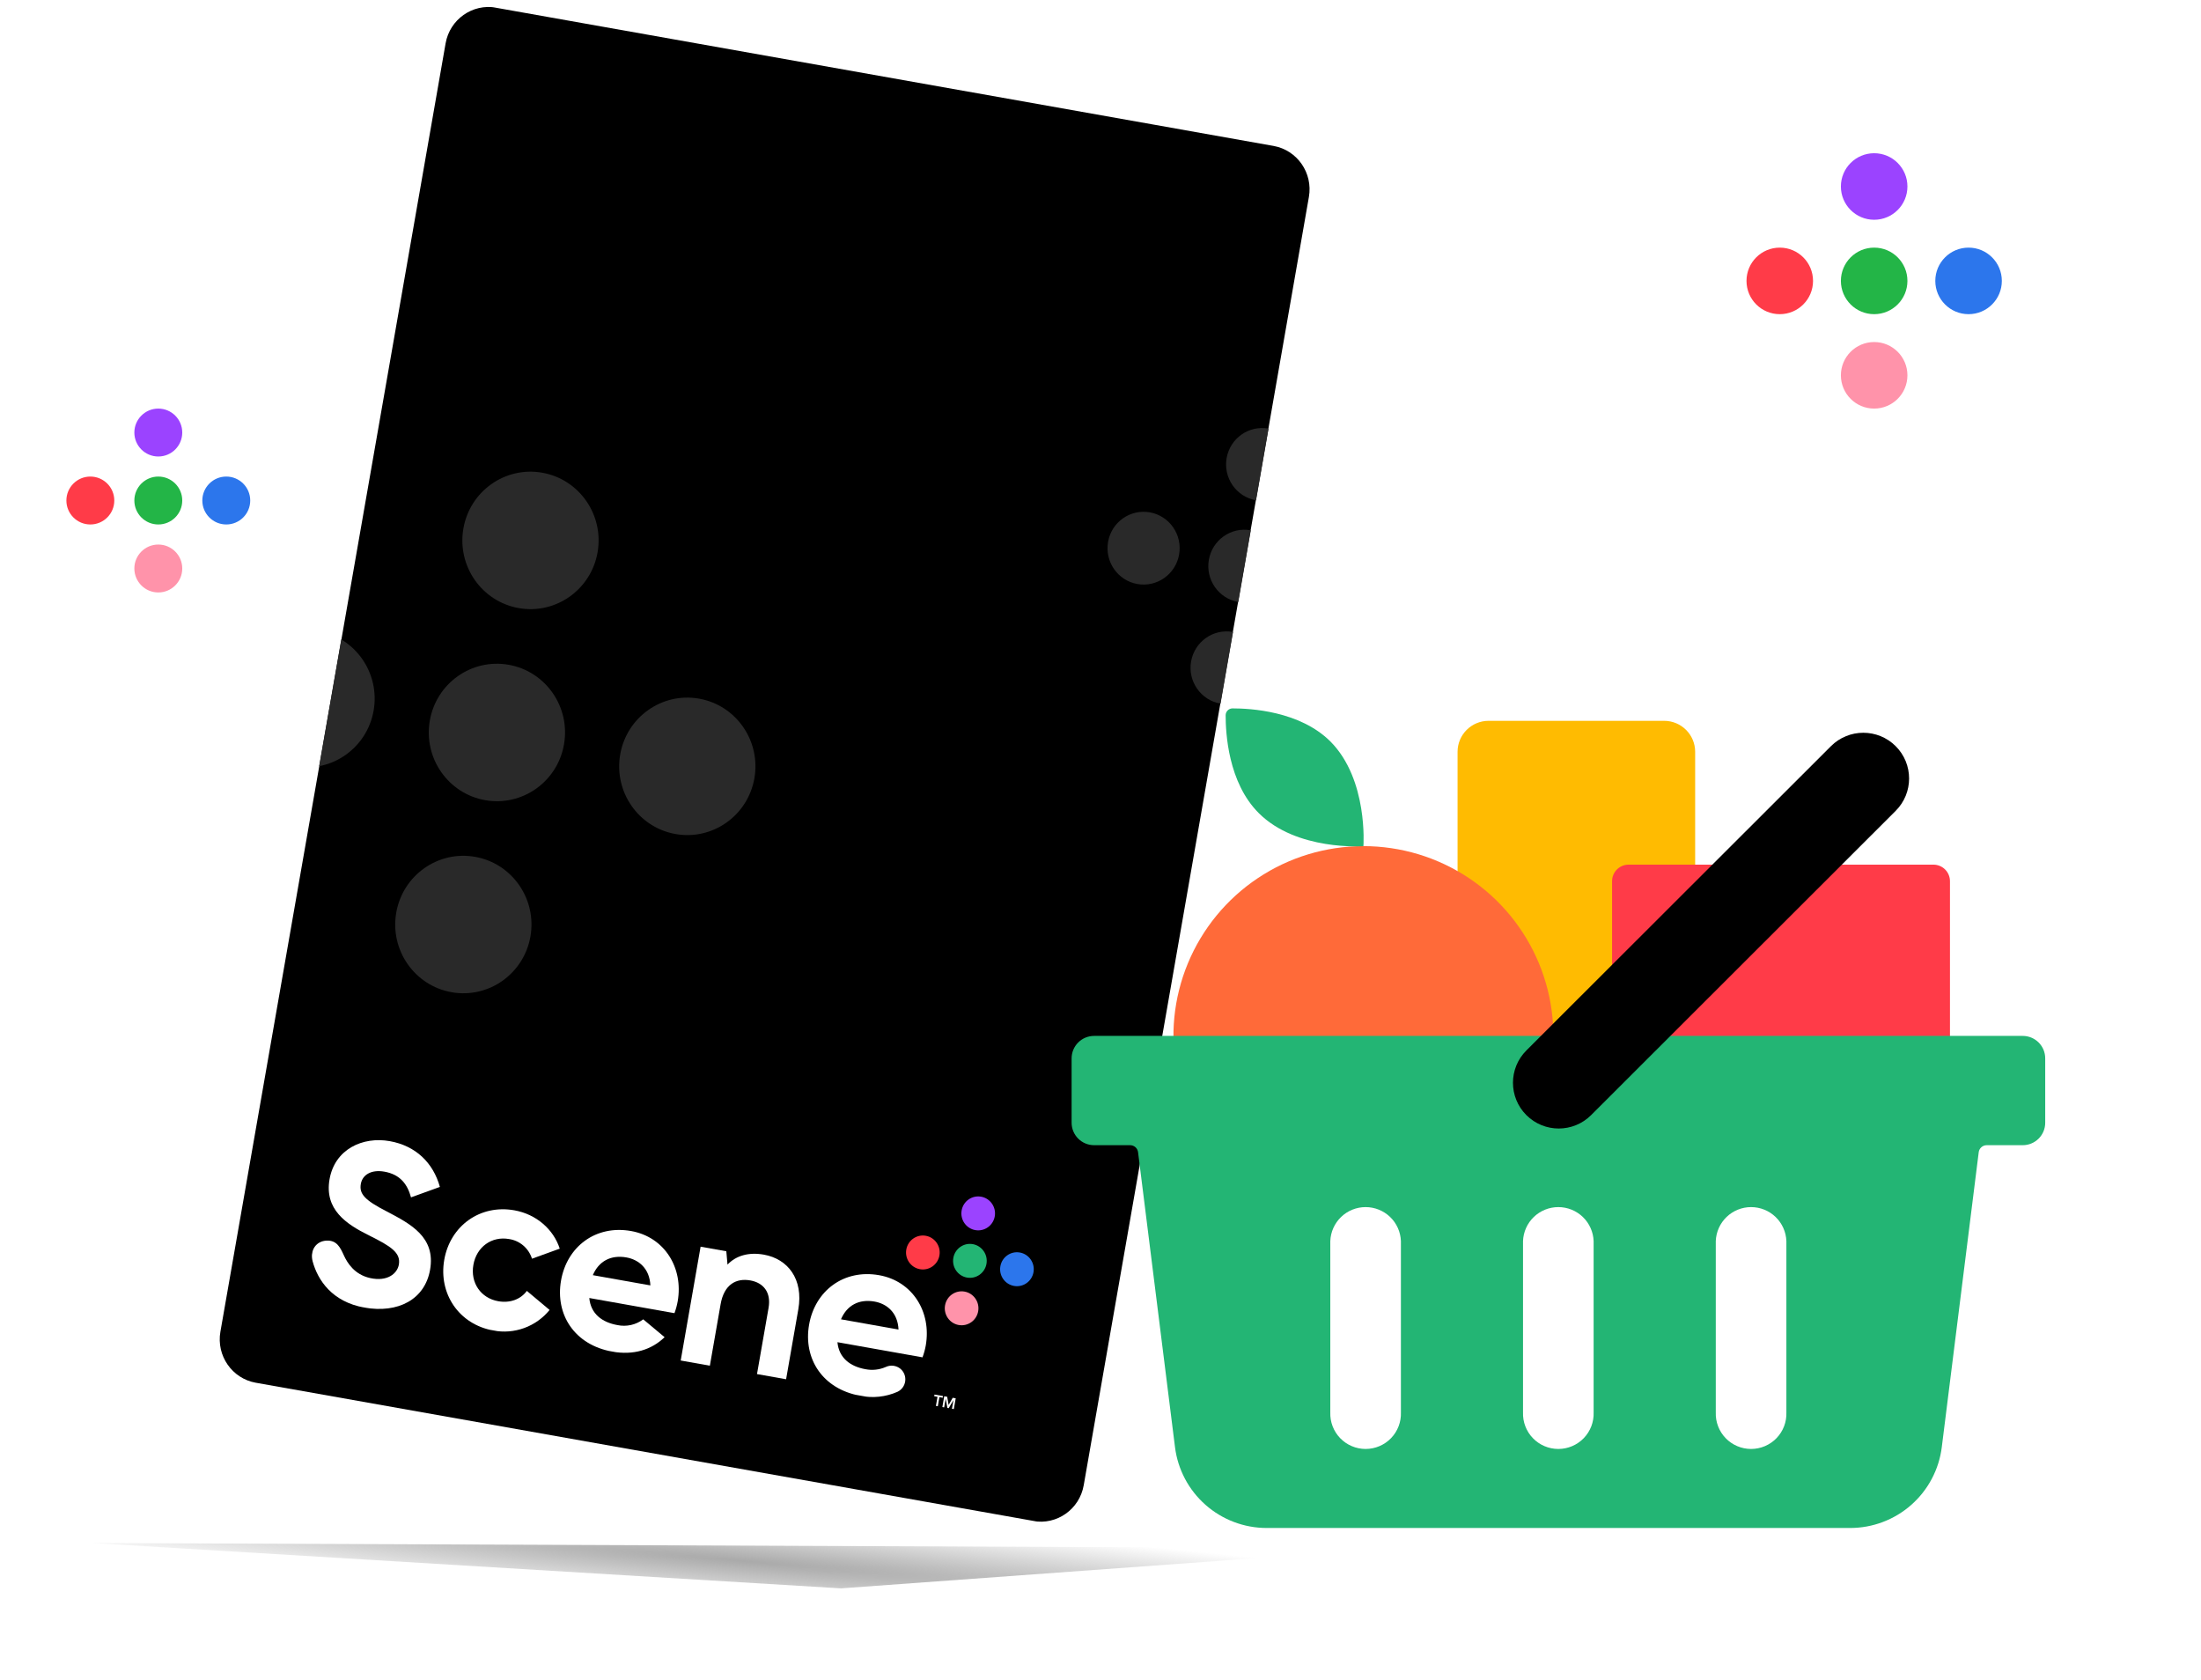
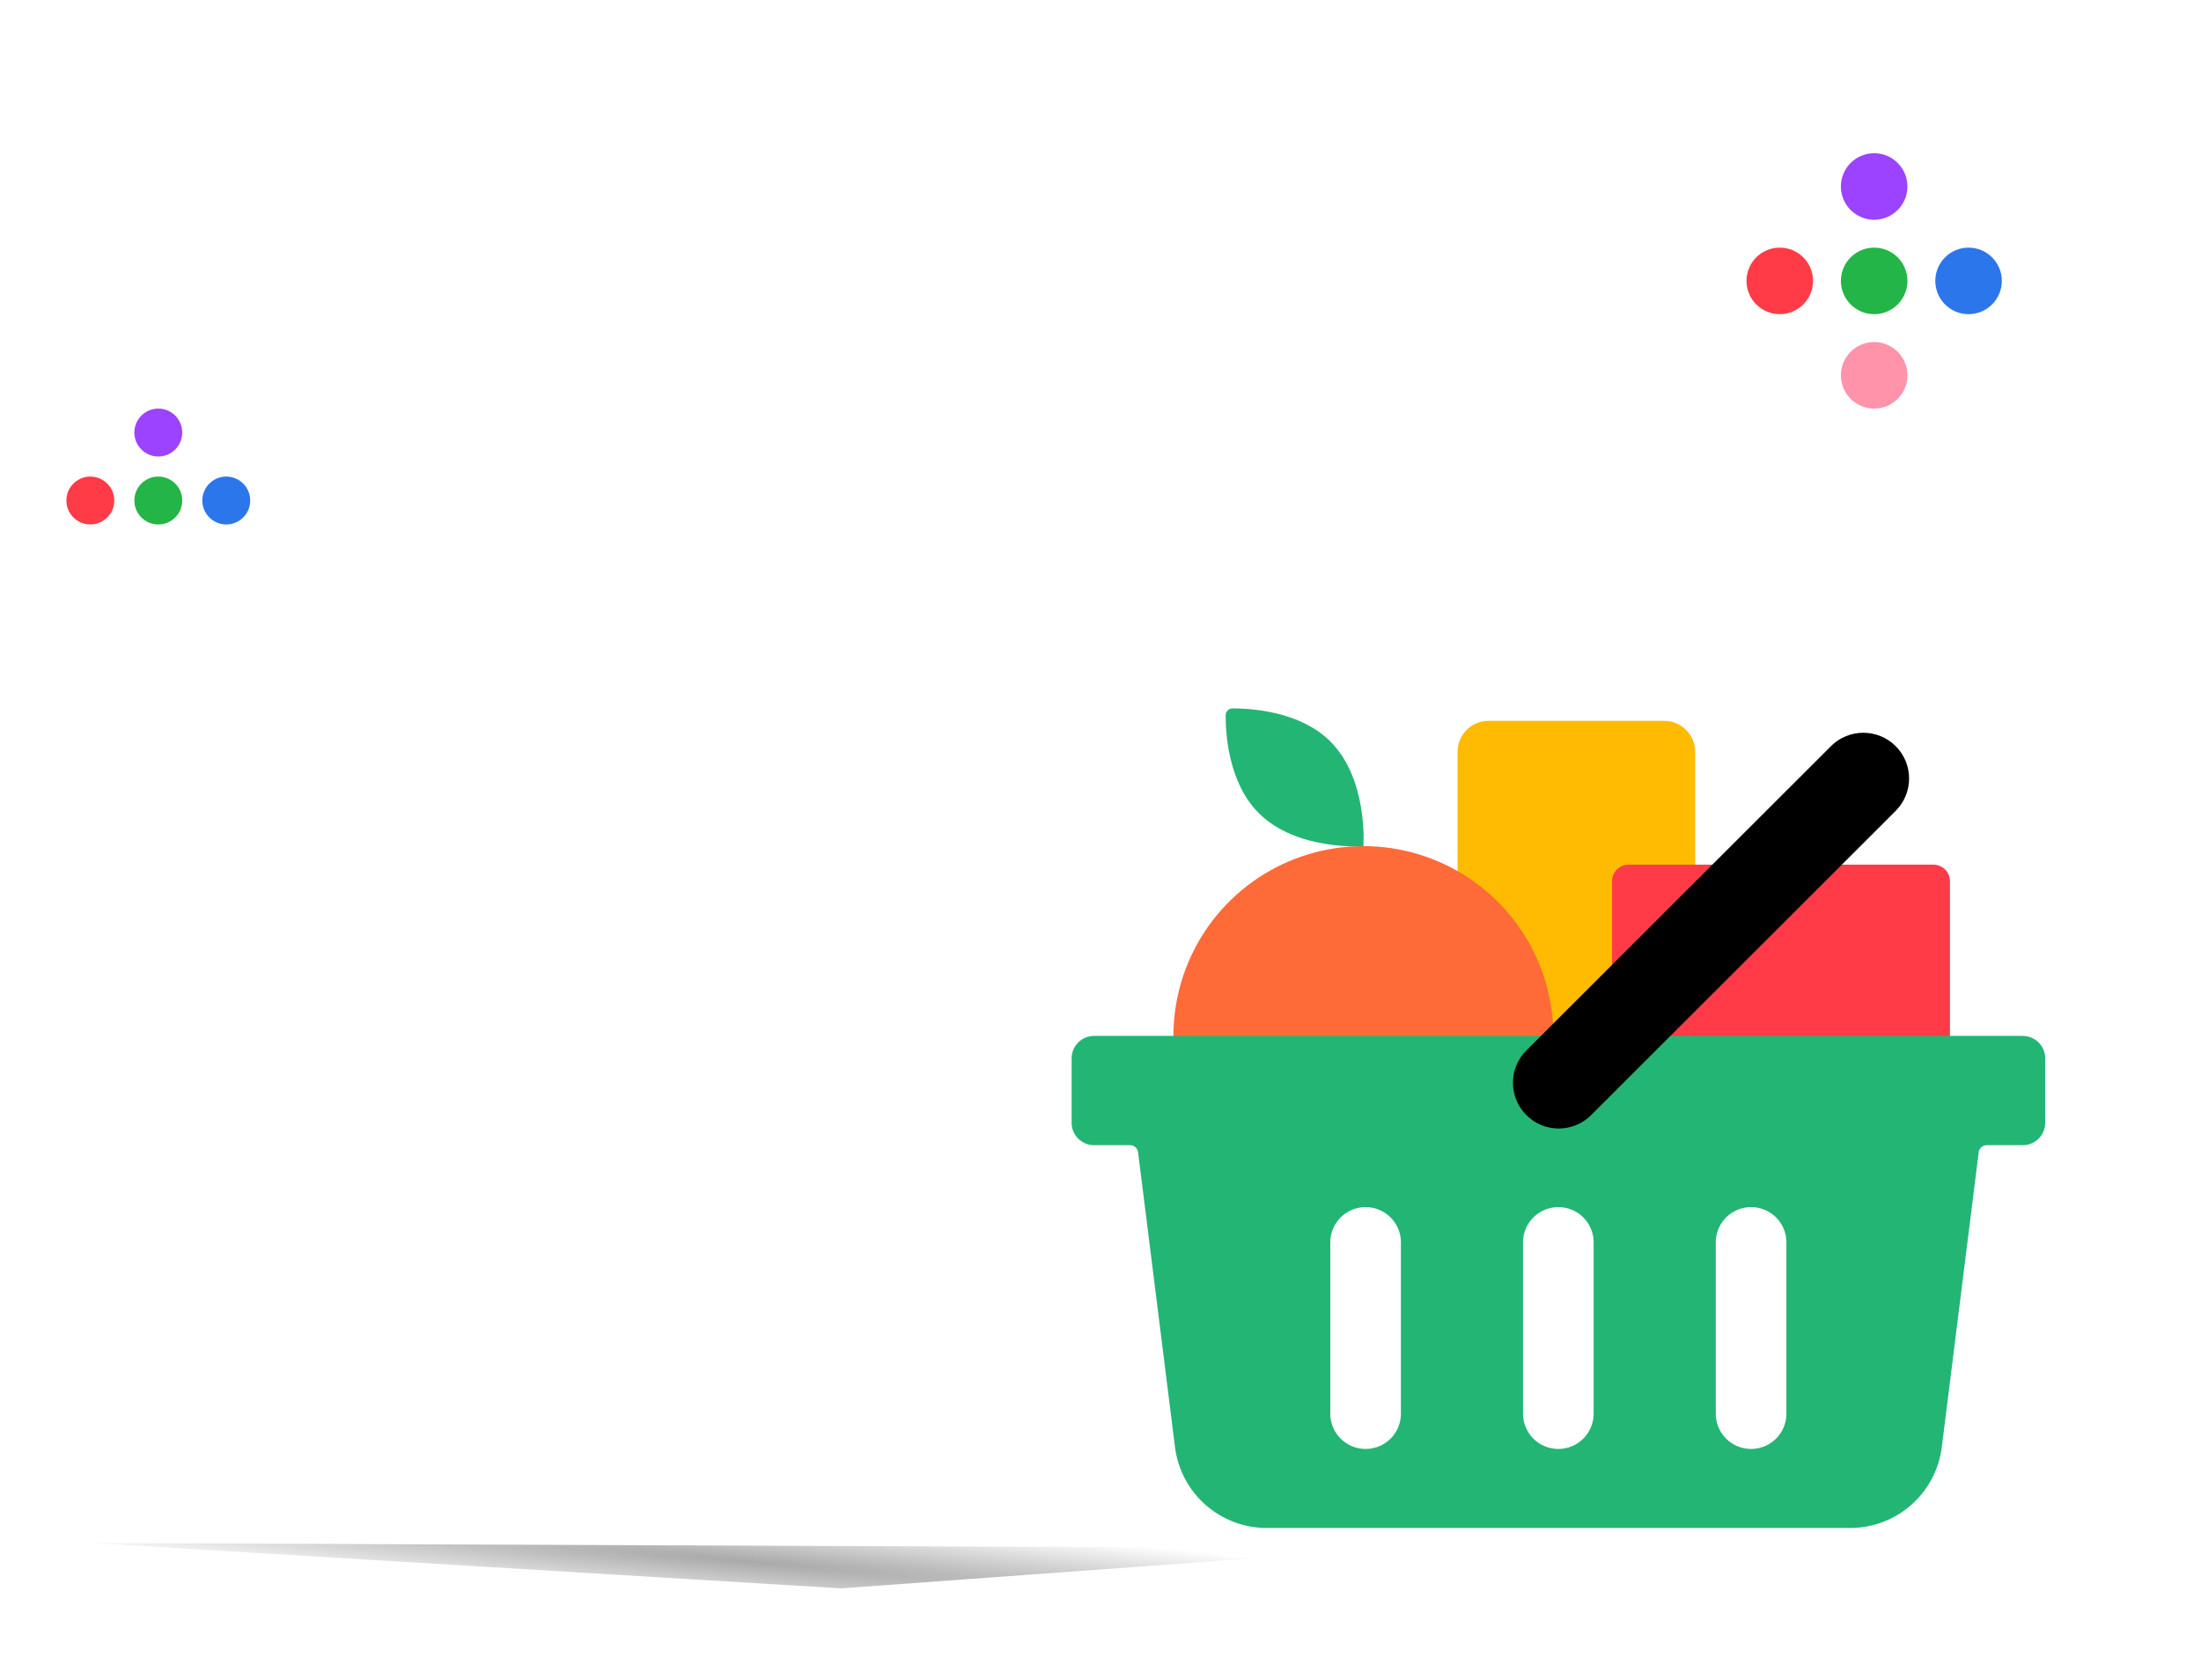
<svg xmlns="http://www.w3.org/2000/svg" width="431" height="329" viewBox="0 0 431 329" fill="none">
  <path d="M366.999 43.029C370.597 43.029 373.513 40.112 373.513 36.514C373.513 32.917 370.597 30 366.999 30C363.401 30 360.484 32.917 360.484 36.514C360.484 40.112 363.401 43.029 366.999 43.029Z" fill="#9B43FF" />
  <path d="M366.999 61.514C370.597 61.514 373.513 58.597 373.513 54.999C373.513 51.401 370.597 48.485 366.999 48.485C363.401 48.485 360.484 51.401 360.484 54.999C360.484 58.597 363.401 61.514 366.999 61.514Z" fill="#23B547" />
  <path d="M366.999 80C370.597 80 373.513 77.083 373.513 73.486C373.513 69.888 370.597 66.971 366.999 66.971C363.401 66.971 360.484 69.888 360.484 73.486C360.484 77.083 363.401 80 366.999 80Z" fill="#FF93AA" />
  <path d="M385.485 61.514C389.083 61.514 392 58.597 392 54.999C392 51.401 389.083 48.485 385.485 48.485C381.887 48.485 378.971 51.401 378.971 54.999C378.971 58.597 381.887 61.514 385.485 61.514Z" fill="#2C76EC" />
  <path d="M348.514 61.514C352.112 61.514 355.029 58.597 355.029 54.999C355.029 51.401 352.112 48.485 348.514 48.485C344.917 48.485 342 51.401 342 54.999C342 58.597 344.917 61.514 348.514 61.514Z" fill="#FF3B48" />
  <g clip-path="url(#clip0_10637_39425)">
    <path d="M30.999 89.381C33.59 89.381 35.689 87.281 35.689 84.69C35.689 82.1 33.59 80 30.999 80C28.409 80 26.309 82.1 26.309 84.69C26.309 87.281 28.409 89.381 30.999 89.381Z" fill="#9B43FF" />
    <path d="M30.999 102.69C33.59 102.69 35.689 100.59 35.689 97.999C35.689 95.409 33.59 93.309 30.999 93.309C28.409 93.309 26.309 95.409 26.309 97.999C26.309 100.59 28.409 102.69 30.999 102.69Z" fill="#23B547" />
-     <path d="M30.999 116C33.59 116 35.689 113.9 35.689 111.31C35.689 108.719 33.59 106.619 30.999 106.619C28.409 106.619 26.309 108.719 26.309 111.31C26.309 113.9 28.409 116 30.999 116Z" fill="#FF93AA" />
    <path d="M44.31 102.69C46.9 102.69 49 100.59 49 97.999C49 95.409 46.9 93.309 44.31 93.309C41.719 93.309 39.619 95.409 39.619 97.999C39.619 100.59 41.719 102.69 44.31 102.69Z" fill="#2C76EC" />
    <path d="M17.69 102.69C20.281 102.69 22.381 100.59 22.381 97.999C22.381 95.409 20.281 93.309 17.69 93.309C15.1 93.309 13 95.409 13 97.999C13 100.59 15.1 102.69 17.69 102.69Z" fill="#FF3B48" />
  </g>
  <g filter="url(#filter0_f_10637_39425)">
    <path d="M18 302.116L164.694 310.999L272.489 303.148L18 302.116Z" fill="url(#paint0_radial_10637_39425)" fill-opacity="0.7" />
  </g>
  <g clip-path="url(#clip1_10637_39425)">
    <path d="M50.093 270.738C45.444 269.911 42.339 265.439 43.159 260.75L87.257 8.491C88.076 3.802 92.51 0.671 97.159 1.498L249.376 28.57C254.025 29.397 257.129 33.869 256.309 38.558L212.212 290.817C211.392 295.506 206.959 298.638 202.31 297.811L50.093 270.738Z" fill="black" />
    <g clip-path="url(#clip2_10637_39425)">
      <path d="M73.165 139.124C74.444 131.805 69.599 124.826 62.343 123.535C55.087 122.245 48.168 127.132 46.888 134.451C45.609 141.77 50.454 148.749 57.71 150.04C64.966 151.33 71.885 146.443 73.165 139.124Z" fill="#292929" />
      <path d="M110.444 145.754C111.724 138.435 106.879 131.456 99.623 130.165C92.367 128.874 85.447 133.761 84.168 141.08C82.888 148.399 87.734 155.379 94.99 156.669C102.246 157.96 109.165 153.073 110.444 145.754Z" fill="#292929" />
-       <path d="M147.726 152.385C149.006 145.066 144.161 138.086 136.905 136.796C129.649 135.505 122.729 140.392 121.45 147.711C120.17 155.03 125.015 162.01 132.271 163.3C139.527 164.591 146.447 159.704 147.726 152.385Z" fill="#292929" />
      <path d="M117.018 108.147C118.297 100.828 113.452 93.848 106.196 92.558C98.94 91.267 92.021 96.154 90.742 103.473C89.462 110.792 94.307 117.772 101.563 119.062C108.819 120.353 115.739 115.466 117.018 108.147Z" fill="#292929" />
      <path d="M103.871 183.357C105.15 176.038 100.305 169.059 93.049 167.768C85.793 166.478 78.874 171.365 77.594 178.684C76.315 186.003 81.16 192.982 88.416 194.272C95.672 195.563 102.591 190.676 103.871 183.357Z" fill="#292929" />
    </g>
    <g clip-path="url(#clip3_10637_39425)">
      <path d="M230.894 108.569C231.571 104.694 229.006 100.999 225.165 100.316C221.323 99.633 217.66 102.22 216.983 106.095C216.305 109.969 218.87 113.664 222.712 114.348C226.553 115.031 230.216 112.444 230.894 108.569Z" fill="#292929" />
      <path d="M250.629 112.078C251.306 108.203 248.741 104.508 244.9 103.825C241.058 103.142 237.395 105.729 236.718 109.604C236.04 113.479 238.605 117.174 242.447 117.857C246.288 118.54 249.951 115.953 250.629 112.078Z" fill="#292929" />
      <path d="M270.366 115.589C271.043 111.715 268.478 108.02 264.637 107.336C260.795 106.653 257.132 109.24 256.455 113.115C255.778 116.99 258.343 120.685 262.184 121.368C266.025 122.051 269.689 119.464 270.366 115.589Z" fill="#292929" />
      <path d="M254.109 92.169C254.786 88.294 252.221 84.599 248.38 83.916C244.538 83.233 240.875 85.82 240.198 89.695C239.52 93.569 242.085 97.264 245.927 97.947C249.768 98.631 253.431 96.043 254.109 92.169Z" fill="#292929" />
      <path d="M247.15 131.985C247.828 128.11 245.263 124.415 241.421 123.732C237.58 123.049 233.916 125.636 233.239 129.511C232.562 133.386 235.127 137.081 238.968 137.764C242.81 138.447 246.473 135.86 247.15 131.985Z" fill="#292929" />
    </g>
    <g clip-path="url(#clip4_10637_39425)">
      <path d="M156.325 256.372L153.933 270.054L148.235 269.041L150.502 256.071C151.032 253.039 149.494 251.159 146.936 250.704C144.157 250.209 141.788 251.486 141.11 255.363L139.006 267.4L133.296 266.384L137.192 244.097L142.227 244.993L142.458 247.607C144.134 245.84 146.625 245.131 149.587 245.657C154.273 246.491 157.362 250.443 156.325 256.372Z" fill="white" />
      <path d="M169.489 268.088C170.819 268.349 172.197 268.198 173.442 267.655C173.907 267.434 174.425 267.349 174.935 267.412C175.446 267.474 175.929 267.68 176.328 268.008V268.008C176.673 268.299 176.94 268.674 177.103 269.098C177.265 269.521 177.319 269.979 177.259 270.43C177.2 270.88 177.028 271.307 176.76 271.673C176.492 272.038 176.137 272.329 175.728 272.518C173.45 273.517 170.923 273.788 168.488 273.296C161.062 271.975 157.273 266.014 158.434 259.373C159.594 252.732 165.22 248.446 172.158 249.68C178.702 250.844 182.43 256.876 181.283 263.437C181.142 264.23 180.929 265.007 180.648 265.761L163.989 262.798C164.271 265.871 166.482 267.553 169.489 268.088ZM175.948 260.32C175.802 256.99 173.642 255.268 171.255 254.843C168.209 254.301 165.84 255.582 164.682 258.316L175.948 260.32Z" fill="white" />
      <path d="M190.98 240.852C192.771 241.171 194.48 239.964 194.796 238.157C195.112 236.349 193.916 234.626 192.124 234.307C190.332 233.989 188.623 235.195 188.307 237.003C187.991 238.81 189.188 240.534 190.98 240.852Z" fill="#9B43FF" />
      <path d="M189.356 250.145C191.147 250.464 192.856 249.257 193.172 247.45C193.488 245.642 192.292 243.919 190.5 243.6C188.708 243.281 186.999 244.488 186.683 246.295C186.367 248.103 187.564 249.826 189.356 250.145Z" fill="#23B574" />
      <path d="M187.732 259.434C189.523 259.752 191.232 258.546 191.548 256.738C191.864 254.931 190.668 253.207 188.876 252.889C187.084 252.57 185.375 253.777 185.059 255.584C184.743 257.392 185.94 259.115 187.732 259.434Z" fill="#FF93AA" />
      <path d="M198.564 251.783C200.356 252.102 202.065 250.895 202.381 249.087C202.696 247.28 201.5 245.557 199.708 245.238C197.916 244.919 196.208 246.126 195.892 247.933C195.576 249.741 196.772 251.464 198.564 251.783Z" fill="#2C76EC" />
      <path d="M180.143 248.506C181.935 248.825 183.643 247.618 183.959 245.811C184.275 244.003 183.079 242.28 181.287 241.961C179.495 241.643 177.786 242.849 177.47 244.657C177.154 246.464 178.351 248.188 180.143 248.506Z" fill="#FF3B48" />
-       <path d="M125.959 258.322C125.242 258.86 124.419 259.238 123.546 259.432C122.673 259.625 121.769 259.63 120.894 259.445C117.888 258.91 115.676 257.228 115.396 254.147L132.075 257.113C132.353 256.359 132.564 255.581 132.706 254.789C133.852 248.236 130.125 242.196 123.585 241.033C116.643 239.798 111.021 244.085 109.861 250.726C108.7 257.367 112.485 263.327 119.911 264.647C124.029 265.38 127.557 264.314 130.143 261.817L125.959 258.322ZM122.665 246.201C125.048 246.625 127.204 248.342 127.358 251.678L116.088 249.673C117.25 246.939 119.615 245.658 122.665 246.201Z" fill="white" />
      <path d="M75.776 237.217C71.34 234.958 70.324 233.72 70.659 231.805C70.971 230.019 72.709 228.953 75.27 229.408C78.396 229.964 79.79 231.897 80.483 234.441L86.139 232.395C84.826 227.659 81.406 224.337 76.315 223.432C71.014 222.489 65.561 225.013 64.532 230.897C63.504 236.782 67.74 239.65 72.228 241.873C76.588 244.028 78.509 245.29 78.104 247.605C77.8 249.344 75.874 250.992 72.481 250.24C69.402 249.556 68.021 247.27 67.369 245.866C66.657 244.322 66.006 242.819 63.952 242.908C61.897 242.997 60.653 244.799 61.22 246.965C62.214 250.648 65.029 254.895 71.347 256.019C77.936 257.19 83.197 254.45 84.218 248.61C85.341 242.231 80.416 239.653 75.776 237.217Z" fill="white" />
-       <path d="M97.561 254.775C94.158 254.169 92.081 251.177 92.697 247.656C93.312 244.136 96.286 241.997 99.689 242.602C100.72 242.755 101.687 243.197 102.48 243.877C103.273 244.558 103.861 245.45 104.175 246.452L109.609 244.482C108.398 240.731 105.054 237.745 100.718 236.974C93.999 235.779 88.155 240.026 86.994 246.667C85.833 253.308 89.885 259.315 96.604 260.51C98.629 260.898 100.721 260.729 102.659 260.021C104.598 259.313 106.312 258.091 107.621 256.485L103.168 252.753C101.951 254.42 99.857 255.183 97.561 254.775Z" fill="white" />
      <path d="M183.583 273.49L182.94 273.376L182.997 273.047L184.653 273.342L184.596 273.67L183.952 273.556L183.641 275.338L183.271 275.272L183.583 273.49Z" fill="white" />
      <path d="M184.896 273.385L185.48 273.488L185.761 275.087L186.56 273.68L187.148 273.785L186.779 275.896L186.409 275.83L186.705 274.136L185.774 275.717L185.516 275.671L185.185 273.865L184.888 275.56L184.535 275.497L184.896 273.385Z" fill="white" />
    </g>
  </g>
  <g clip-path="url(#clip5_10637_39425)">
    <path d="M325.872 141.135H291.496C288.141 141.135 285.421 143.852 285.421 147.203V223.745C285.421 227.096 288.141 229.813 291.496 229.813H325.872C329.227 229.813 331.947 227.096 331.947 223.745V147.203C331.947 143.852 329.227 141.135 325.872 141.135Z" fill="#FFBB01" />
    <path d="M240.682 229.11C235.478 223.913 231.934 217.292 230.498 210.083C229.062 202.874 229.798 195.402 232.613 188.611C235.428 181.82 240.196 176.016 246.314 171.932C252.432 167.848 259.624 165.668 266.982 165.668C274.34 165.668 281.533 167.848 287.651 171.932C293.769 176.016 298.537 181.82 301.352 188.611C304.167 195.402 304.903 202.874 303.467 210.083C302.031 217.292 298.487 223.913 293.283 229.11H240.682Z" fill="#FF6A39" />
    <path d="M318.917 169.294H378.602C379.462 169.294 380.286 169.635 380.894 170.242C381.502 170.849 381.843 171.673 381.843 172.531V228.036H315.676V172.531C315.676 171.673 316.017 170.849 316.625 170.242C317.233 169.635 318.057 169.294 318.917 169.294V169.294Z" fill="#FF3B48" />
    <path d="M266.983 165.677C266.983 165.677 253.934 166.648 246.489 159.201C240.469 153.188 240.006 143.475 240.006 140.033C240.011 139.683 240.152 139.348 240.399 139.1C240.646 138.851 240.98 138.708 241.331 138.701C244.813 138.701 254.499 139.192 260.519 145.177C267.955 152.642 266.983 165.677 266.983 165.677Z" fill="#23B574" />
    <path d="M396.068 202.828H214.243C213.076 202.828 211.958 203.291 211.133 204.115C210.308 204.939 209.844 206.057 209.844 207.222V219.84C209.847 221.004 210.311 222.119 211.136 222.941C211.961 223.763 213.078 224.225 214.243 224.225H221.309C221.689 224.227 222.056 224.366 222.341 224.618C222.625 224.87 222.808 225.217 222.856 225.594L230.088 283.347C230.636 287.716 232.762 291.736 236.067 294.65C239.371 297.564 243.627 299.173 248.035 299.175H362.266C366.68 299.182 370.943 297.577 374.254 294.661C377.565 291.746 379.694 287.722 380.241 283.347L387.474 225.594C387.523 225.216 387.708 224.869 387.994 224.618C388.28 224.366 388.648 224.226 389.03 224.225H396.095C397.26 224.225 398.378 223.763 399.203 222.941C400.027 222.119 400.492 221.004 400.494 219.84V207.222C400.494 206.643 400.38 206.069 400.157 205.534C399.934 204.999 399.608 204.513 399.196 204.105C398.785 203.697 398.296 203.374 397.76 203.154C397.223 202.935 396.648 202.824 396.068 202.828V202.828ZM274.326 276.539C274.361 277.467 274.207 278.392 273.875 279.26C273.543 280.127 273.039 280.919 272.394 281.587C271.748 282.256 270.975 282.788 270.119 283.151C269.263 283.514 268.343 283.702 267.413 283.702C266.484 283.702 265.563 283.514 264.708 283.151C263.852 282.788 263.078 282.256 262.433 281.587C261.788 280.919 261.284 280.127 260.952 279.26C260.62 278.392 260.466 277.467 260.5 276.539V243.004C260.566 241.216 261.323 239.524 262.612 238.282C263.901 237.04 265.623 236.347 267.413 236.347C269.204 236.347 270.925 237.04 272.215 238.282C273.504 239.524 274.261 241.216 274.326 243.004V276.539ZM312.064 276.539C312.098 277.467 311.944 278.392 311.612 279.26C311.28 280.127 310.776 280.919 310.131 281.587C309.486 282.256 308.712 282.788 307.856 283.151C307.001 283.514 306.08 283.702 305.151 283.702C304.221 283.702 303.301 283.514 302.445 283.151C301.589 282.788 300.816 282.256 300.17 281.587C299.525 280.919 299.021 280.127 298.689 279.26C298.357 278.392 298.204 277.467 298.238 276.539V243.004C298.303 241.216 299.06 239.524 300.349 238.282C301.639 237.04 303.36 236.347 305.151 236.347C306.942 236.347 308.663 237.04 309.952 238.282C311.241 239.524 311.998 241.216 312.064 243.004V276.539ZM349.81 276.539C349.844 277.467 349.691 278.392 349.359 279.26C349.027 280.127 348.523 280.919 347.878 281.587C347.232 282.256 346.459 282.788 345.603 283.151C344.747 283.514 343.827 283.702 342.897 283.702C341.968 283.702 341.047 283.514 340.192 283.151C339.336 282.788 338.562 282.256 337.917 281.587C337.272 280.919 336.768 280.127 336.436 279.26C336.104 278.392 335.95 277.467 335.984 276.539V243.004C336.05 241.216 336.807 239.524 338.096 238.282C339.385 237.04 341.106 236.347 342.897 236.347C344.688 236.347 346.409 237.04 347.699 238.282C348.988 239.524 349.745 241.216 349.81 243.004V276.539Z" fill="#23B574" />
    <path d="M371.214 158.76C374.715 155.263 374.715 149.593 371.214 146.096C367.713 142.599 362.038 142.599 358.537 146.096L298.895 205.674C295.394 209.171 295.394 214.841 298.895 218.338C302.396 221.835 308.071 221.835 311.572 218.338L371.214 158.76Z" fill="black" />
  </g>
  <defs>
    <filter id="filter0_f_10637_39425" x="0.622" y="284.738" width="289.244" height="43.638" filterUnits="userSpaceOnUse" color-interpolation-filters="sRGB">
      <feFlood flood-opacity="0" result="BackgroundImageFix" />
      <feBlend mode="normal" in="SourceGraphic" in2="BackgroundImageFix" result="shape" />
      <feGaussianBlur stdDeviation="8.689" result="effect1_foregroundBlur_10637_39425" />
    </filter>
    <radialGradient id="paint0_radial_10637_39425" cx="0" cy="0" r="1" gradientUnits="userSpaceOnUse" gradientTransform="translate(145.295 305.631) rotate(94.885) scale(12.605 280.712)">
      <stop stop-color="#858585" />
      <stop offset="0.812" stop-color="#858585" stop-opacity="0" />
    </radialGradient>
    <clipPath id="clip0_10637_39425">
      <rect width="36" height="36" fill="white" transform="translate(13 80)" />
    </clipPath>
    <clipPath id="clip1_10637_39425">
-       <rect width="273.323" height="171.705" fill="white" transform="matrix(0.172 -0.985 0.985 0.175 41.675 269.24)" />
-     </clipPath>
+       </clipPath>
    <clipPath id="clip2_10637_39425">
      <rect width="103.255" height="102.421" fill="white" transform="matrix(0.172 -0.985 0.985 0.175 37.999 185.304)" />
    </clipPath>
    <clipPath id="clip3_10637_39425">
      <rect width="54.665" height="54.223" fill="white" transform="matrix(0.172 -0.985 0.985 0.175 212.274 133.016)" />
    </clipPath>
    <clipPath id="clip4_10637_39425">
      <rect width="139.778" height="42.517" fill="white" transform="matrix(0.985 0.175 -0.172 0.985 66.963 212.046)" />
    </clipPath>
    <clipPath id="clip5_10637_39425">
      <rect width="233.474" height="202.647" fill="white" transform="translate(167.021 117.656)" />
    </clipPath>
  </defs>
</svg>